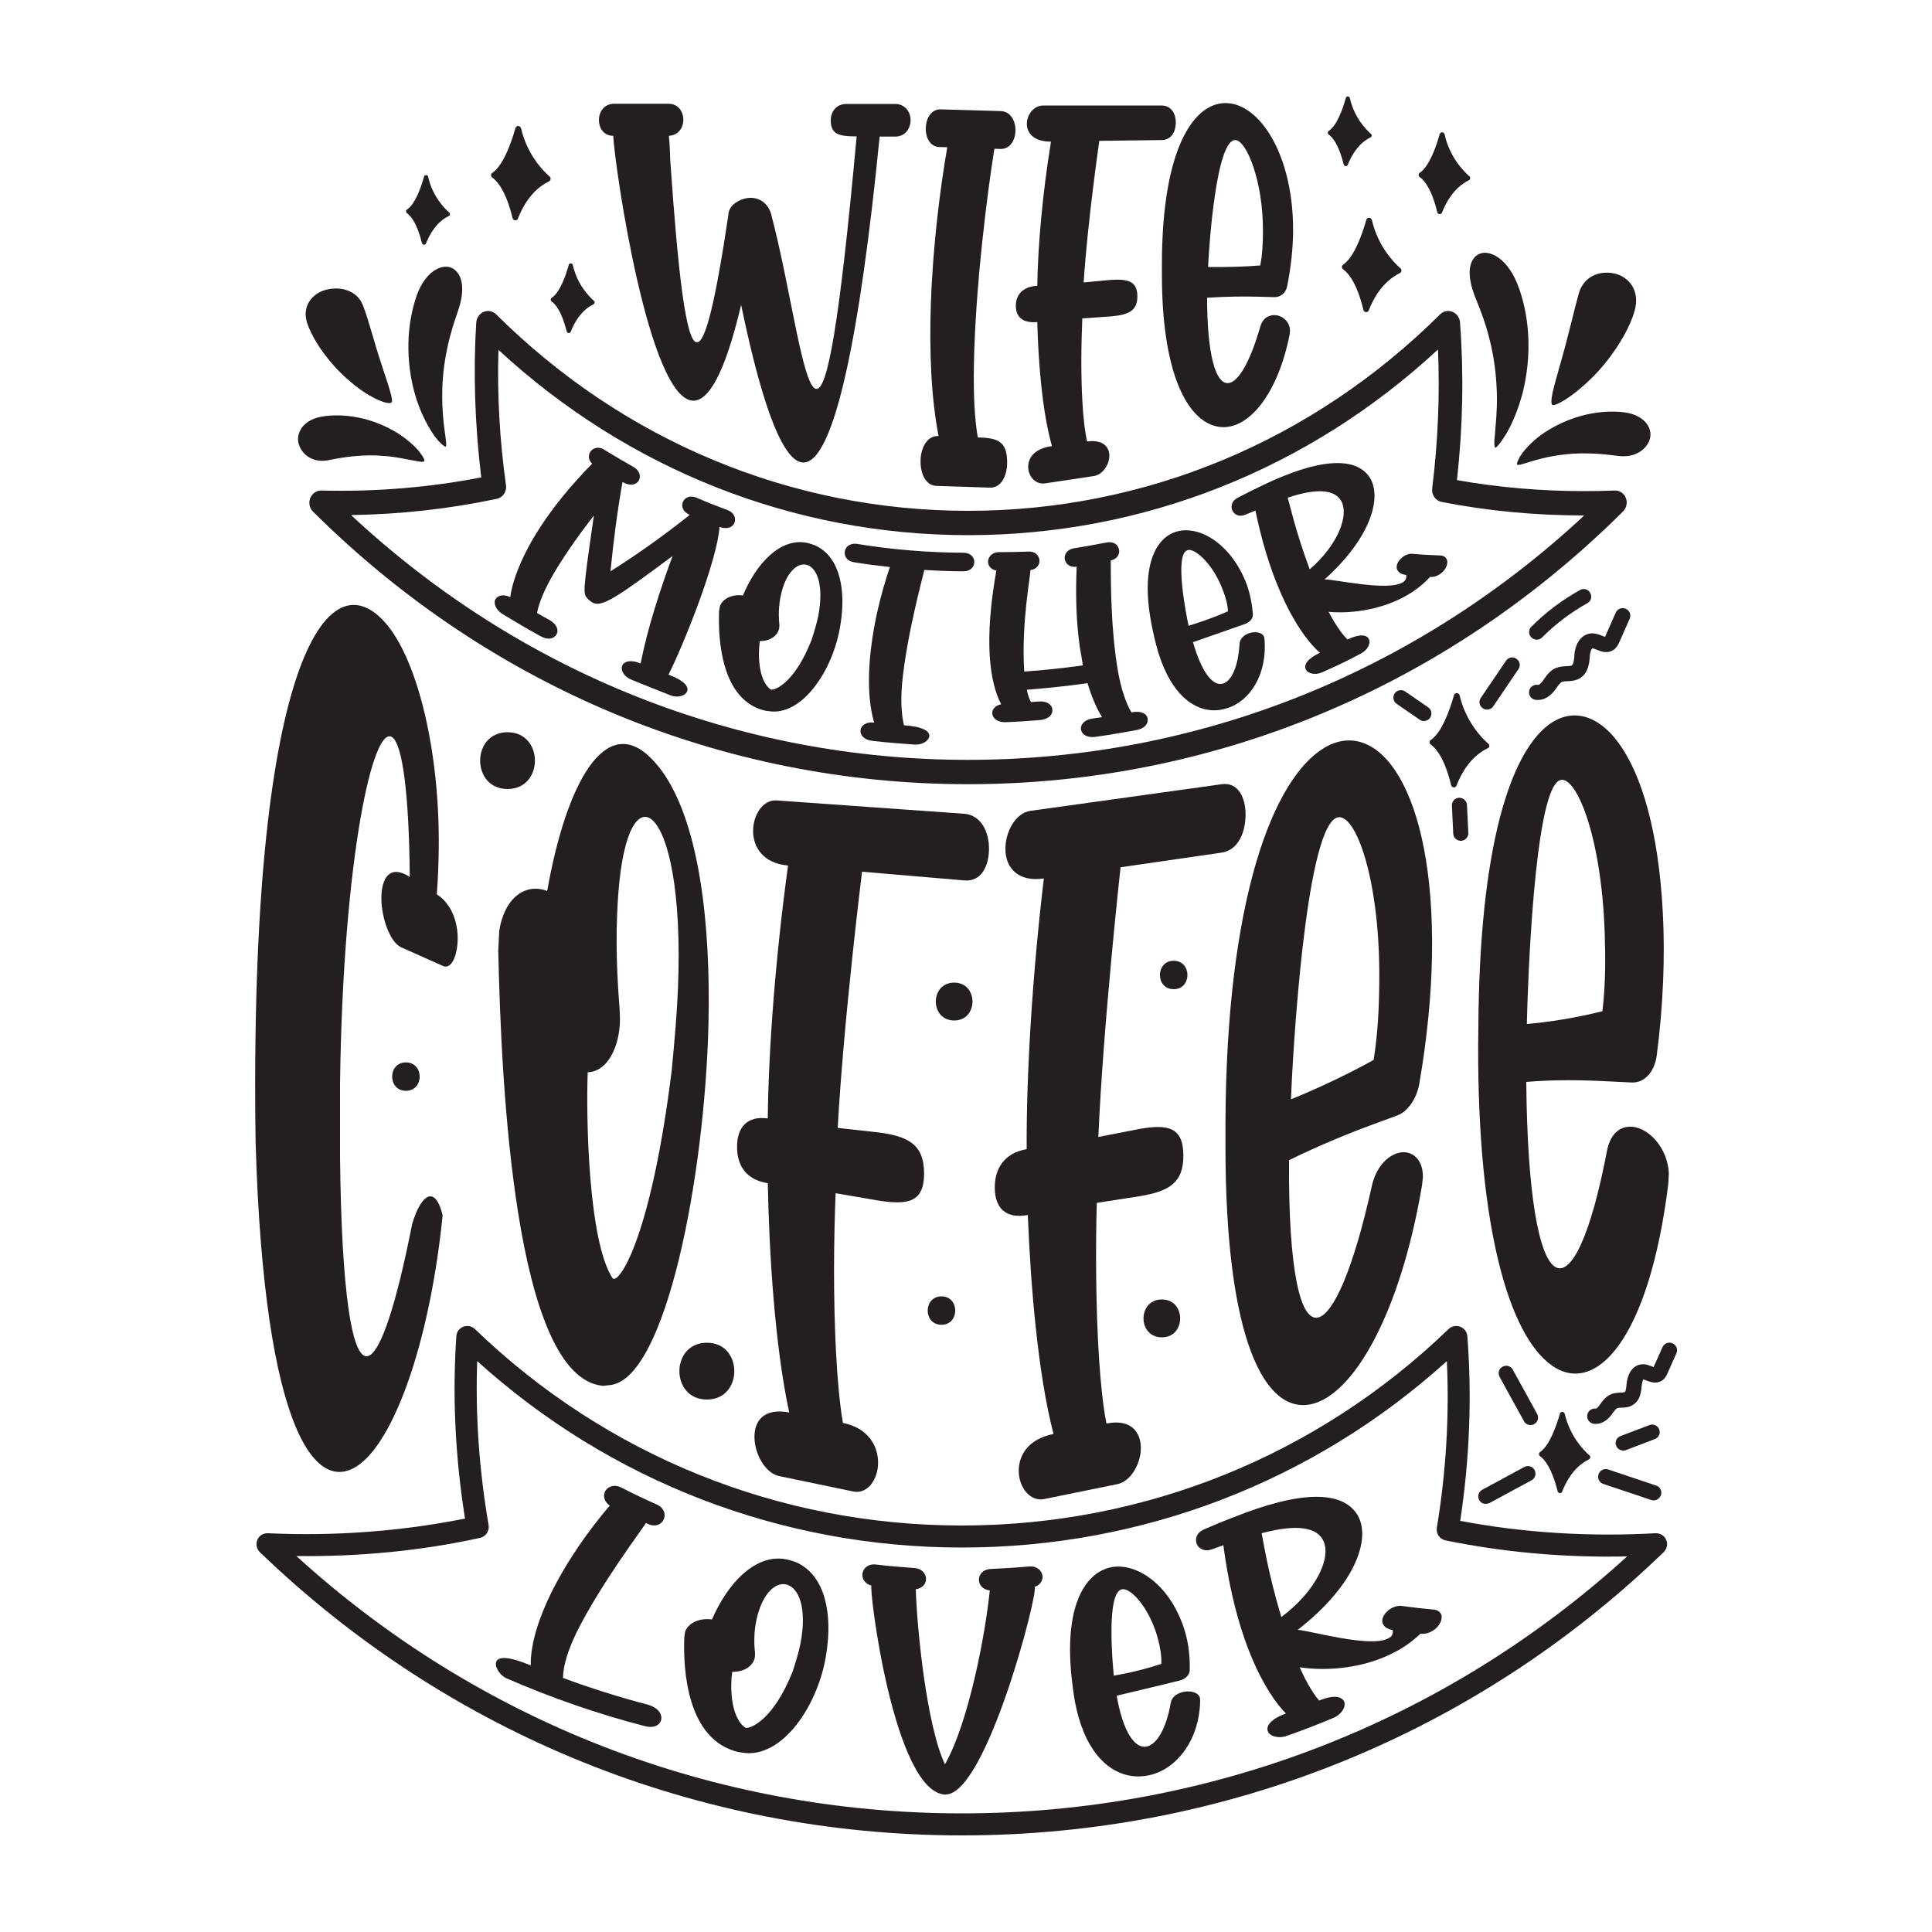
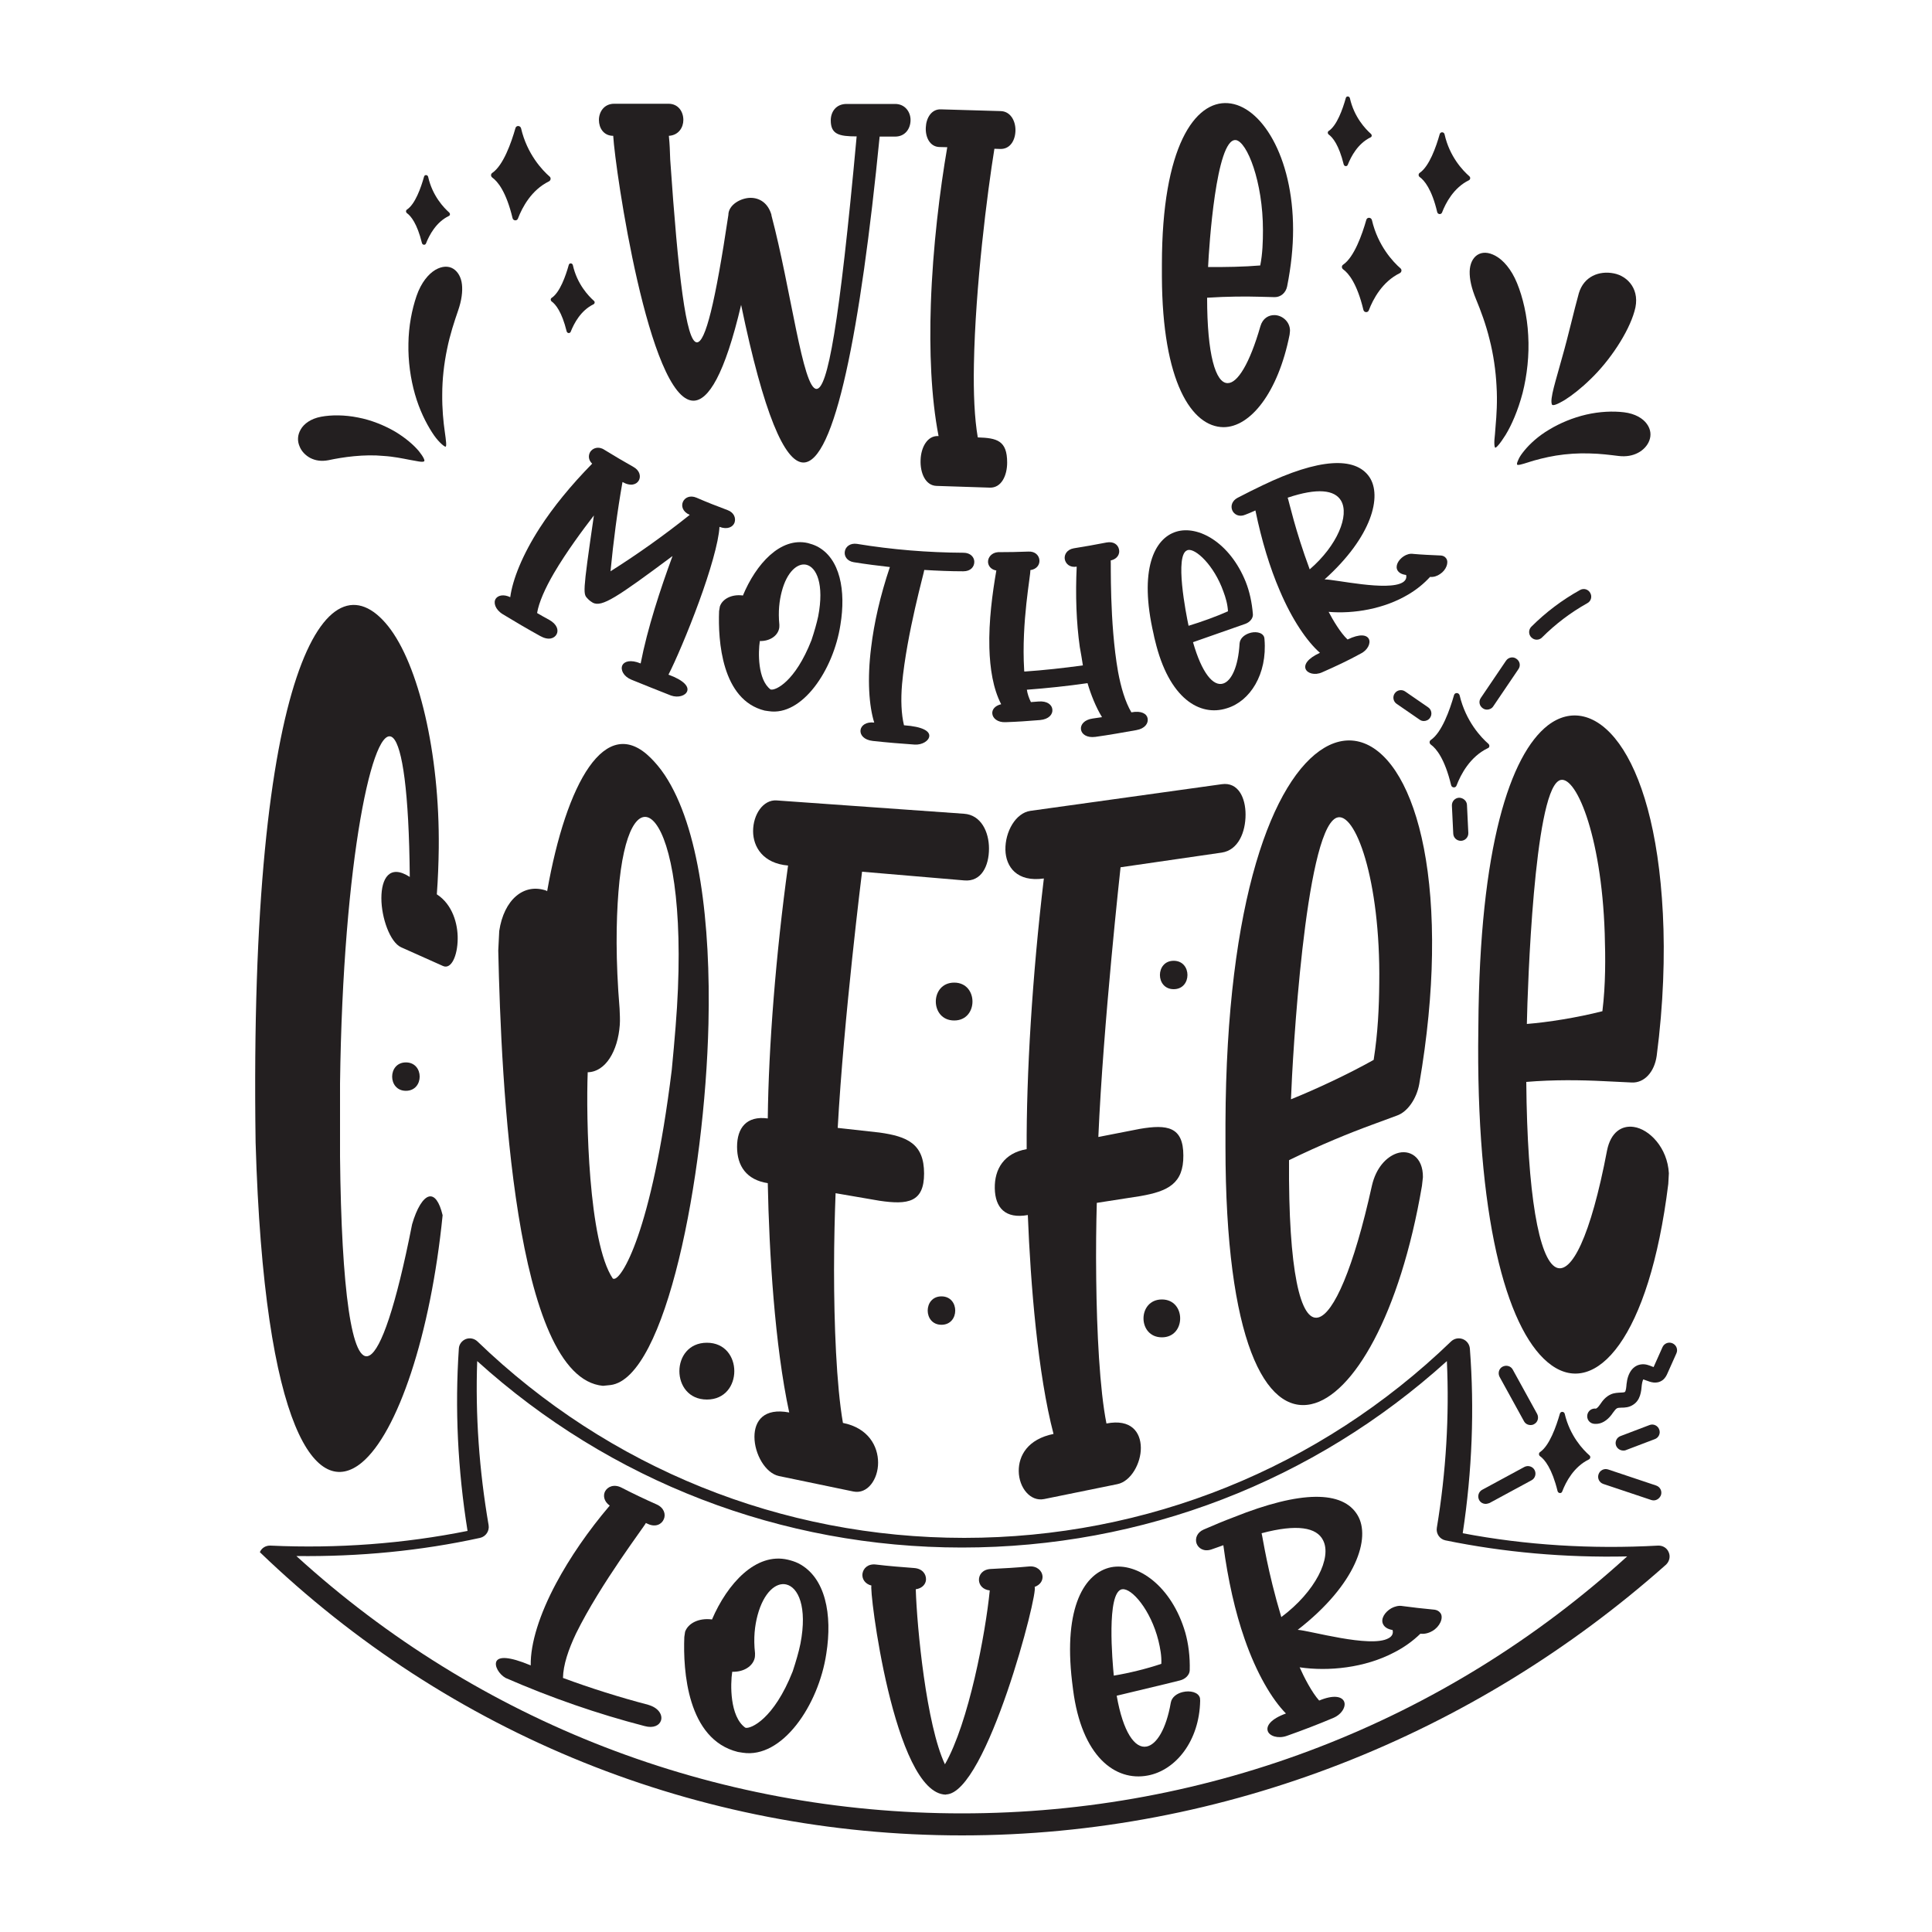
<svg xmlns="http://www.w3.org/2000/svg" version="1.1" id="Capa_1" x="0px" y="0px" viewBox="0 0 100 100" style="enable-background:new 0 0 100 100;" xml:space="preserve">
  <style type="text/css">
	.st0{fill:#272525;}
	.st1{clip-path:url(#SVGID_00000143592601474691933850000013763520557911181231_);}
	.st2{clip-path:url(#SVGID_00000106856547666404246180000012338399463280435859_);}
	.st3{clip-path:url(#SVGID_00000059273868825049274680000013730705652766851970_);}
	.st4{clip-path:url(#SVGID_00000139990427220191993680000003027898071696805025_);}
	.st5{clip-path:url(#SVGID_00000129913529234033703120000000486920255420470668_);}
	.st6{clip-path:url(#SVGID_00000144316671892629316700000015733402368610830229_);}
	.st7{clip-path:url(#SVGID_00000176017817613425783490000005306257227906451852_);}
	.st8{clip-path:url(#SVGID_00000072961011066777207260000017707367432069482671_);}
	.st9{clip-path:url(#SVGID_00000174598760185206674860000005345999162904307596_);}
	.st10{clip-path:url(#SVGID_00000021112652490505136810000006193384528313162167_);}
	.st11{clip-path:url(#SVGID_00000005956213462354945300000011208187508739920522_);}
	.st12{clip-path:url(#SVGID_00000097482083835900339180000016955840215465166234_);}
	.st13{clip-path:url(#SVGID_00000137821137832962561710000008063819514792547257_);}
	.st14{clip-path:url(#SVGID_00000174560606206421143340000007651625030293471905_);}
	.st15{clip-path:url(#SVGID_00000150086099745917992510000008727092551644230567_);}
	.st16{clip-path:url(#SVGID_00000013880401680226199290000009657616854657104000_);}
	.st17{clip-path:url(#SVGID_00000170258734812826775480000006527351338025922210_);}
	.st18{clip-path:url(#SVGID_00000163761130518989068000000009267211488639521436_);}
	.st19{clip-path:url(#SVGID_00000047765168600093983300000015506579745920456351_);}
	.st20{clip-path:url(#SVGID_00000142176106749870223550000002946344972314277823_);}
	.st21{clip-path:url(#SVGID_00000105387877645998008310000003264480781317420991_);}
	.st22{clip-path:url(#SVGID_00000060726962466733662030000005689393645276288420_);}
	.st23{clip-path:url(#SVGID_00000060002205507890118360000014109306066285841826_);}
	.st24{clip-path:url(#SVGID_00000088127441261200370250000003310427350857381768_);}
	.st25{clip-path:url(#SVGID_00000067926751012218243730000008246862280130272664_);}
	.st26{clip-path:url(#SVGID_00000175298725725930927780000015749464920441556907_);}
	.st27{clip-path:url(#SVGID_00000178174224917537182370000011972603034346074546_);}
	.st28{clip-path:url(#SVGID_00000089551782662718258590000002179045312425817755_);}
	.st29{clip-path:url(#SVGID_00000107551750919896911550000000911726878300880058_);}
	.st30{clip-path:url(#SVGID_00000050663976203028650750000002218065410987751063_);}
	.st31{clip-path:url(#SVGID_00000140706727921292582860000010675890444633323705_);}
	.st32{clip-path:url(#SVGID_00000163059301483960396690000017618101751288561833_);}
	.st33{clip-path:url(#SVGID_00000121980974264501138190000015780841907391618993_);}
	.st34{clip-path:url(#SVGID_00000158012716435514925200000001363157202795441547_);}
	.st35{clip-path:url(#SVGID_00000076594650717465824490000014866932851053117341_);}
	.st36{fill-rule:evenodd;clip-rule:evenodd;fill:#272525;}
	.st37{clip-path:url(#SVGID_00000017480983791335484700000003366722625666562457_);}
	.st38{clip-path:url(#SVGID_00000066499526215746436730000015117318106042180751_);}
	.st39{clip-path:url(#SVGID_00000000906212631931064250000009287774188373323439_);}
	.st40{clip-path:url(#SVGID_00000047055291359715307040000004869376178403901342_);}
	.st41{clip-path:url(#SVGID_00000045611594456246989720000006300940210329658010_);}
	.st42{clip-path:url(#SVGID_00000011002239505011109240000013349371966753647262_);}
	.st43{clip-path:url(#SVGID_00000102512646288399079460000003758831137387105676_);}
	.st44{clip-path:url(#SVGID_00000093870351135216563950000014870513079843415936_);}
	.st45{clip-path:url(#SVGID_00000004515359364045799160000005988965268504578726_);}
	.st46{clip-path:url(#SVGID_00000031913284385391566700000013237772635525601445_);}
	.st47{clip-path:url(#SVGID_00000090277000728111592370000010301966684939818935_);}
	.st48{clip-path:url(#SVGID_00000086660294768861109050000013659998244923126973_);}
	.st49{clip-path:url(#SVGID_00000177484414021383478170000011520380698500183229_);}
	.st50{clip-path:url(#SVGID_00000064344712989454632380000013922815653355065766_);}
	.st51{clip-path:url(#SVGID_00000098904839409115582730000014345319899947774862_);}
	.st52{clip-path:url(#SVGID_00000023280034287677898330000015618941635922540723_);}
	.st53{clip-path:url(#SVGID_00000054972003003624810830000003070614579682849933_);}
	.st54{clip-path:url(#SVGID_00000057854548509876136680000005173085204733567160_);}
	.st55{clip-path:url(#SVGID_00000000198507656143308880000007439998830381922193_);}
	.st56{clip-path:url(#SVGID_00000182525436633104637310000000362511281425278104_);}
	.st57{clip-path:url(#SVGID_00000080182101735718971970000002468925474251446448_);}
	.st58{clip-path:url(#SVGID_00000064337191885766745240000013934969089781133740_);}
	.st59{clip-path:url(#SVGID_00000000189687587529999580000007030951128275059846_);}
	.st60{clip-path:url(#SVGID_00000096781170839373603670000014217534265307873422_);}
	.st61{clip-path:url(#SVGID_00000098202213907438419790000010879921506042164625_);}
	.st62{clip-path:url(#SVGID_00000158729495257878551290000016755947032636166800_);}
	.st63{clip-path:url(#SVGID_00000157295458604672367120000002625664800167672511_);}
	.st64{clip-path:url(#SVGID_00000075874566246706104600000000262259734405858726_);}
	.st65{clip-path:url(#SVGID_00000004526061400406232560000002738930899036946591_);}
	.st66{clip-path:url(#SVGID_00000008148931498873479250000015360643568963800452_);}
	.st67{clip-path:url(#SVGID_00000176764763914090713460000009974200205194817686_);}
	.st68{clip-path:url(#SVGID_00000065060521223233623580000013492773844361792409_);}
	.st69{clip-path:url(#SVGID_00000051372893519331351690000017296271556797643146_);}
	.st70{clip-path:url(#SVGID_00000128468741635373976000000014803908613670185150_);}
	.st71{clip-path:url(#SVGID_00000039123948659156112410000018104055104880464012_);}
	.st72{clip-path:url(#SVGID_00000073704952418688878140000014446770014446810524_);}
	.st73{clip-path:url(#SVGID_00000072251727083231210820000003443387848559578006_);}
	.st74{clip-path:url(#SVGID_00000052796095229226356880000014341981428151321771_);}
	.st75{clip-path:url(#SVGID_00000067949669787635548250000009949682243422354313_);}
	.st76{clip-path:url(#SVGID_00000098932638252639330410000008931742235184101542_);}
	.st77{clip-path:url(#SVGID_00000080912023773289961370000016315215212707029669_);}
	.st78{clip-path:url(#SVGID_00000013151548887610178220000017145313681709379988_);}
	.st79{clip-path:url(#SVGID_00000049918655549072984560000006730800249097589674_);}
	.st80{clip-path:url(#SVGID_00000114045169639096457590000013030431934465097105_);}
	.st81{clip-path:url(#SVGID_00000031911855446447846340000002235901012281275061_);}
	.st82{clip-path:url(#SVGID_00000045619836281724645390000005562045198094937001_);}
	.st83{clip-path:url(#SVGID_00000141415043864326275500000000226554886456797867_);}
	.st84{clip-path:url(#SVGID_00000137848691365315378140000010508040676306881970_);}
	.st85{clip-path:url(#SVGID_00000139986639396503482580000006191281600058966660_);}
	.st86{clip-path:url(#SVGID_00000076571122580532559390000015470519045492775578_);}
	.st87{clip-path:url(#SVGID_00000069391218403813013490000005853168400323445897_);}
	.st88{clip-path:url(#SVGID_00000034056380940630026070000015865382229629105036_);}
	.st89{clip-path:url(#SVGID_00000131330502084124045790000011810766445476872630_);}
	.st90{clip-path:url(#SVGID_00000073716931455384767560000018169925230341762953_);}
	.st91{clip-path:url(#SVGID_00000178178800693010587850000014521449785839917962_);}
	.st92{clip-path:url(#SVGID_00000135656356882391579060000003972968567677147520_);}
	.st93{clip-path:url(#SVGID_00000091010353294859556040000014768813471620123325_);}
	.st94{clip-path:url(#SVGID_00000053514286415839775140000002573439790560267437_);}
	.st95{clip-path:url(#SVGID_00000027602707311305552970000008878733838853880985_);}
	.st96{clip-path:url(#SVGID_00000155868263807178994200000009891893864896023961_);}
	.st97{clip-path:url(#SVGID_00000063632666505621786390000011540240943543293885_);}
	.st98{clip-path:url(#SVGID_00000099654139932190783050000017231615423465127053_);}
	.st99{clip-path:url(#SVGID_00000152239384675583810140000000237073738010070934_);}
	.st100{clip-path:url(#SVGID_00000010991470695279110980000008385237291430457002_);}
	.st101{clip-path:url(#SVGID_00000064343732034078373750000004567833579399351183_);}
	.st102{clip-path:url(#SVGID_00000058585788640338938150000005151190128972792721_);}
	.st103{clip-path:url(#SVGID_00000040568144912437624660000002909140749217186706_);}
	.st104{clip-path:url(#SVGID_00000091712002409714690890000007787989038315786159_);}
	.st105{clip-path:url(#SVGID_00000183944967099585394670000016987225009230482336_);}
	.st106{clip-path:url(#SVGID_00000051373116154279962290000015011965259865723045_);}
	.st107{clip-path:url(#SVGID_00000064329662972886698610000004426958424299348125_);}
	.st108{clip-path:url(#SVGID_00000112615008416572572540000000129797660404645255_);}
	.st109{clip-path:url(#SVGID_00000151544609308344295320000007863521109821534391_);}
	.st110{clip-path:url(#SVGID_00000015344442017533709750000010267500598634653884_);}
	.st111{clip-path:url(#SVGID_00000062182559710823130570000012138864310338146708_);}
	.st112{clip-path:url(#SVGID_00000090277720174915821820000004583474322652570017_);}
	.st113{clip-path:url(#SVGID_00000114768739848488550340000009903595530465608619_);}
	.st114{clip-path:url(#SVGID_00000103968991106426395850000014358030944025741204_);}
	.st115{clip-path:url(#SVGID_00000147898988564655220990000010920139320020318647_);}
	.st116{clip-path:url(#SVGID_00000023981629719849843420000013243069202542448806_);}
	.st117{clip-path:url(#SVGID_00000141453204847617801620000012295632853883952822_);}
	.st118{clip-path:url(#SVGID_00000031915902476234899190000017735323874766069377_);}
	.st119{clip-path:url(#SVGID_00000000213362194442329330000010923000594541114241_);}
	.st120{clip-path:url(#SVGID_00000098194365044192369280000007235194744577218952_);}
	.st121{clip-path:url(#SVGID_00000038370784718400133260000012735990594233343644_);}
	.st122{clip-path:url(#SVGID_00000000930357254213104450000018145836538628894617_);}
	.st123{clip-path:url(#SVGID_00000119831516783906509020000014341859791544581015_);}
	.st124{clip-path:url(#SVGID_00000077316339655656539990000002098436448112748932_);}
	.st125{clip-path:url(#SVGID_00000150786685974610531930000012999363600325496217_);}
	.st126{clip-path:url(#SVGID_00000138560942378161327690000011622874031598292100_);}
	.st127{clip-path:url(#SVGID_00000050622010100349234090000000448304666071638187_);}
	.st128{clip-path:url(#SVGID_00000096047118358368982520000012200532838469448614_);}
	.st129{clip-path:url(#SVGID_00000116232466821223607770000000246104720334251176_);}
	.st130{clip-path:url(#SVGID_00000001649241366772605470000007310117968516715684_);}
	.st131{clip-path:url(#SVGID_00000027571135013182217180000018441482605547856769_);}
	.st132{fill:#272525;stroke:#000000;stroke-width:1.798;stroke-miterlimit:10;}
	.st133{fill:#272525;stroke:#000000;stroke-width:7.194;}
	.st134{clip-path:url(#SVGID_00000041976309245351351320000010624139506209024652_);}
	.st135{clip-path:url(#SVGID_00000085226684200612049950000001714578704179770772_);}
	.st136{clip-path:url(#SVGID_00000013878611799140749280000013810957867293734057_);}
	.st137{clip-path:url(#SVGID_00000039849818840241807050000014575133515741797790_);}
	.st138{clip-path:url(#SVGID_00000166656507793097690090000003984545591326622888_);}
	.st139{clip-path:url(#SVGID_00000108988956157232484620000009978270548457930924_);}
	.st140{clip-path:url(#SVGID_00000176766237151550480280000014886742039414923910_);}
	.st141{clip-path:url(#SVGID_00000144320663301863521740000017199646903657496222_);}
	.st142{clip-path:url(#SVGID_00000111886780918999673080000001000004681119393206_);}
	.st143{clip-path:url(#SVGID_00000048479146977107147140000010495536960526352546_);}
	.st144{clip-path:url(#SVGID_00000145759135641903835970000015516796939063227034_);}
	.st145{clip-path:url(#SVGID_00000033359822530640585820000008720508554066946714_);}
	.st146{clip-path:url(#SVGID_00000119823819466190895610000013604017026128878519_);}
	.st147{clip-path:url(#SVGID_00000079473320877173726790000013771861681052217242_);}
	.st148{clip-path:url(#SVGID_00000108287511489313596470000006318334357732770949_);}
	.st149{clip-path:url(#SVGID_00000057119789377136780880000004416490197060434330_);}
	.st150{clip-path:url(#SVGID_00000173159539370912044880000016948316770995455909_);}
	.st151{clip-path:url(#SVGID_00000052822154506611800380000001119799417644321188_);}
	.st152{clip-path:url(#SVGID_00000104703227992741299940000001873326836145803175_);}
	.st153{clip-path:url(#SVGID_00000067205606305331045660000011243688525345969799_);}
	.st154{clip-path:url(#SVGID_00000066490134057982311970000002633654691088101558_);}
	.st155{clip-path:url(#SVGID_00000124143818789686776340000001417748696375422888_);}
	.st156{clip-path:url(#SVGID_00000085250013561939918980000000752220958335573888_);}
	.st157{clip-path:url(#SVGID_00000128470433945185088310000016904384003560343190_);}
	.st158{clip-path:url(#SVGID_00000068648834870326748610000001174038143803309952_);}
	.st159{clip-path:url(#SVGID_00000052824428467828410300000014160636643677386394_);}
	.st160{clip-path:url(#SVGID_00000032616331345409096760000017847905041443171745_);}
	.st161{clip-path:url(#SVGID_00000023239648781843988060000015383973794638208658_);}
	.st162{clip-path:url(#SVGID_00000064327951561164169210000003101142863120686467_);}
	.st163{clip-path:url(#SVGID_00000158723127971017923150000016190860333895143564_);}
	.st164{clip-path:url(#SVGID_00000174568297741473521760000005549141938976844708_);}
	.st165{clip-path:url(#SVGID_00000031894091484449014910000012422831136678881172_);}
	.st166{clip-path:url(#SVGID_00000148661774346834966180000009883681567632869017_);}
	.st167{clip-path:url(#SVGID_00000093893035708450689380000009626706082911507088_);}
	.st168{clip-path:url(#SVGID_00000140708496327942414130000003348239089560809870_);}
	.st169{clip-path:url(#SVGID_00000068664943582111064120000004025009327920798132_);}
	.st170{clip-path:url(#SVGID_00000060738643652229421210000015973124819448816267_);}
	.st171{clip-path:url(#SVGID_00000152963543225544850270000014729091941614688393_);}
	.st172{clip-path:url(#SVGID_00000183231413798884063920000004160397881981751474_);}
	.st173{clip-path:url(#SVGID_00000053536125518591228680000007780767593608779197_);}
	.st174{clip-path:url(#SVGID_00000065757223861094796160000010986983111056240010_);}
	.st175{clip-path:url(#SVGID_00000004535745522134813870000008422200416109910162_);}
	.st176{clip-path:url(#SVGID_00000004547211525720790160000006882221357954189184_);}
	.st177{clip-path:url(#SVGID_00000150796379792174267170000009572393955302645403_);}
	.st178{clip-path:url(#SVGID_00000155148273343586997280000011304445077587459222_);}
	.st179{clip-path:url(#SVGID_00000052099686056436373460000000975612098680025224_);}
	.st180{clip-path:url(#SVGID_00000036246393803029421610000011491669420776936355_);}
	.st181{clip-path:url(#SVGID_00000055700475498064979850000013314261054672058778_);}
	.st182{clip-path:url(#SVGID_00000102510748452466283220000006724980102046217888_);}
	.st183{clip-path:url(#SVGID_00000058561829128120908250000000748700025441823408_);}
	.st184{clip-path:url(#SVGID_00000016077418543676523730000005364131289661267114_);}
	.st185{clip-path:url(#SVGID_00000076572869209696992950000018278521650609269167_);}
	.st186{clip-path:url(#SVGID_00000113343114917722385240000011714616988176844933_);}
	.st187{clip-path:url(#SVGID_00000059999741702886361530000009052980072250651068_);}
	.st188{clip-path:url(#SVGID_00000181063095868745881630000016095355870543060114_);}
	.st189{clip-path:url(#SVGID_00000101821453323864532590000016553276044671623091_);}
	.st190{clip-path:url(#SVGID_00000120552375591479522790000004108306224111179169_);}
	.st191{clip-path:url(#SVGID_00000017515538217616395290000004630657665272268675_);}
	.st192{clip-path:url(#SVGID_00000083075541953843746240000008208081172314394253_);}
	.st193{clip-path:url(#SVGID_00000114789035201167622600000006193126630324051381_);}
	.st194{clip-path:url(#SVGID_00000127023887756872689200000014690979727777987985_);}
	.st195{clip-path:url(#SVGID_00000171709445301998469640000007184692440891380914_);}
	.st196{clip-path:url(#SVGID_00000177482963377639847900000013009452044147758479_);}
	.st197{clip-path:url(#SVGID_00000042717527574146499040000004699730458344276097_);}
	.st198{clip-path:url(#SVGID_00000165192154778792738460000013181895287245607565_);}
	.st199{clip-path:url(#SVGID_00000031902573203016403570000009094666443747450753_);}
	.st200{clip-path:url(#SVGID_00000086650979900481116980000005956846666760552343_);}
	.st201{clip-path:url(#SVGID_00000132078220909401826710000007815606895742487171_);}
	.st202{clip-path:url(#SVGID_00000157289921044330204560000009623436252622481827_);}
	.st203{clip-path:url(#SVGID_00000158713776629724388690000007681950075833349001_);}
	.st204{clip-path:url(#SVGID_00000163758699105580922270000007797514358255247767_);}
	.st205{clip-path:url(#SVGID_00000118393799881877988300000014952030418940300714_);}
	.st206{clip-path:url(#SVGID_00000067218464862838356290000006369432946206618503_);}
	.st207{clip-path:url(#SVGID_00000034791493211180572820000012222530697332527538_);}
	.st208{clip-path:url(#SVGID_00000037679116998671624800000003718342863096347581_);}
	.st209{fill:#231F20;}
	.st210{fill:#FFFFFF;}
	.st211{fill-rule:evenodd;clip-rule:evenodd;fill:#231F20;}
	.st212{fill:#EED8C1;}
	.st213{fill:#FEFAE9;}
	.st214{fill:#E2AD32;}
	.st215{fill:#8DC2A7;}
	.st216{filter:url(#Adobe_OpacityMaskFilter);}
	.st217{mask:url(#SVGID_00000062190958071992246720000000074147891187955604_);}
	.st218{filter:url(#Adobe_OpacityMaskFilter_00000059295577216426364220000009471546192994834109_);}
	.st219{mask:url(#SVGID_00000166661271029993071680000012786927998489199023_);fill:#8DC2A7;}
	.st220{fill:#E5D4BB;}
	.st221{fill-rule:evenodd;clip-rule:evenodd;fill:#E5D4BB;}
	.st222{fill:#F0C964;}
	.st223{fill-rule:evenodd;clip-rule:evenodd;fill:#F0C964;}
	.st224{filter:url(#Adobe_OpacityMaskFilter_00000148646612584026810120000014634607156167255960_);}
	.st225{mask:url(#SVGID_00000090262438568020355410000016808315701698184854_);fill-rule:evenodd;clip-rule:evenodd;fill:#F0C964;}
	.st226{fill:#E1C6B3;}
	.st227{filter:url(#Adobe_OpacityMaskFilter_00000068637283838969684970000000555657719219904910_);}
	.st228{mask:url(#SVGID_00000170992152759028080170000007102127324492745663_);}
	.st229{filter:url(#Adobe_OpacityMaskFilter_00000001645447718580478730000006938084106411358107_);}
	.st230{mask:url(#SVGID_00000098910383821167650180000015156376909877081511_);}
</style>
  <g>
    <g>
      <g>
        <g>
          <g>
            <path class="st209" d="M25.79,49.2l0.05-1.01c0.24-1.62,1.27-2.5,2.44-2.09l0.04,0.03c0.99-5.62,3.02-9.25,5.37-6.89       c0.23,0.23,0.48,0.52,0.72,0.88c1.78,2.69,2.38,7.66,2.26,12.87c-0.19,7.97-2.21,18.34-5.07,18.7l-0.39,0.04       C26.62,71.31,25.94,56.05,25.79,49.2z M34.77,55.38c0.15-1.57,0.27-2.95,0.32-4.19c0.21-5.09-0.51-8-1.31-8.73       c-0.7-0.64-1.51,0.41-1.77,3.71c-0.12,1.53-0.15,3.51,0.06,6.04c0.01,0.29,0.03,0.57,0.01,0.84c-0.1,1.36-0.74,2.43-1.66,2.45       c-0.09,2.35,0.03,8.8,1.3,10.68l0.04,0.01C32.15,66.28,33.73,63.81,34.77,55.38z" />
          </g>
        </g>
      </g>
      <g>
        <path class="st209" d="M77.04,38.5c-0.37-0.32-1.17-1.16-1.49-2.51c-0.04-0.15-0.25-0.16-0.29-0.01     c-0.22,0.77-0.63,1.93-1.2,2.32c-0.09,0.06-0.08,0.18,0,0.24c0.28,0.2,0.72,0.73,1.05,2.1c0.03,0.14,0.23,0.16,0.28,0.02     c0.22-0.58,0.7-1.49,1.61-1.93C77.1,38.7,77.12,38.58,77.04,38.5z" />
      </g>
      <g>
        <path class="st209" d="M82.27,75.33c-0.32-0.28-1.01-1-1.28-2.15c-0.03-0.13-0.21-0.14-0.25-0.01c-0.19,0.66-0.54,1.66-1.03,1.99     c-0.07,0.05-0.07,0.16,0,0.21c0.24,0.17,0.62,0.63,0.91,1.81c0.03,0.12,0.2,0.14,0.24,0.02c0.19-0.5,0.6-1.28,1.38-1.66     C82.32,75.5,82.34,75.39,82.27,75.33z" />
      </g>
      <g>
        <g>
          <path class="st209" d="M79.54,33.11c-0.1,0-0.2-0.04-0.28-0.12c-0.15-0.15-0.15-0.4,0-0.55c0.75-0.75,1.6-1.39,2.52-1.9      c0.19-0.11,0.43-0.04,0.53,0.15c0.11,0.19,0.04,0.43-0.15,0.53c-0.86,0.48-1.65,1.08-2.35,1.78      C79.74,33.07,79.64,33.11,79.54,33.11z" />
        </g>
      </g>
      <g>
        <g>
-           <path class="st209" d="M79.61,36.23c-0.05,0-0.1,0-0.15-0.01c-0.21-0.04-0.35-0.24-0.31-0.46c0.04-0.21,0.24-0.35,0.46-0.31      c0.03,0.01,0.12-0.04,0.24-0.2l0.07-0.1c0.14-0.2,0.31-0.44,0.6-0.57c0.2-0.08,0.4-0.09,0.56-0.1c0.11,0,0.23-0.01,0.28-0.04      c0.09-0.06,0.12-0.33,0.13-0.52l0-0.04c0.06-0.61,0.37-1.03,0.82-1.09c0.24-0.03,0.45,0.05,0.62,0.12      c0.04,0.02,0.1,0.04,0.15,0.05c0.01-0.02,0.02-0.04,0.02-0.05l0.53-1.2c0.09-0.2,0.32-0.29,0.52-0.2      c0.2,0.09,0.29,0.32,0.2,0.52l-0.53,1.2c-0.05,0.11-0.12,0.27-0.28,0.39c-0.33,0.24-0.68,0.1-0.89,0.01      c-0.07-0.03-0.19-0.08-0.23-0.07c-0.03,0.01-0.11,0.14-0.13,0.38l0,0.04c-0.03,0.35-0.08,0.84-0.49,1.11      c-0.23,0.15-0.48,0.16-0.68,0.17c-0.11,0-0.22,0.01-0.28,0.04c-0.09,0.04-0.18,0.17-0.27,0.3l-0.08,0.11      C80.22,36.06,79.92,36.23,79.61,36.23z" />
-         </g>
+           </g>
      </g>
      <g>
        <g>
          <path class="st209" d="M82.61,73.7c-0.05,0-0.09,0-0.14-0.01c-0.21-0.04-0.35-0.24-0.31-0.46c0.04-0.21,0.23-0.35,0.45-0.32      c0.02-0.01,0.09-0.05,0.16-0.15l0.06-0.08c0.12-0.18,0.28-0.39,0.55-0.51c0.18-0.08,0.36-0.08,0.5-0.09      c0.08,0,0.19-0.01,0.22-0.03c0.06-0.04,0.08-0.28,0.09-0.41c0.06-0.59,0.34-0.97,0.76-1.02c0.22-0.03,0.41,0.05,0.56,0.11      c0.02,0.01,0.05,0.02,0.08,0.03l0.46-1.03c0.09-0.2,0.32-0.29,0.52-0.2c0.2,0.09,0.29,0.32,0.2,0.52l-0.46,1.03      c-0.04,0.09-0.11,0.25-0.26,0.36c-0.31,0.22-0.63,0.09-0.82,0.02c-0.06-0.02-0.15-0.06-0.18-0.06c0,0.01-0.05,0.11-0.07,0.28      c-0.03,0.34-0.07,0.79-0.45,1.03c-0.21,0.14-0.43,0.15-0.61,0.15c-0.09,0-0.18,0.01-0.22,0.03c-0.07,0.03-0.14,0.14-0.22,0.24      l-0.07,0.1C83.17,73.54,82.89,73.7,82.61,73.7z" />
        </g>
      </g>
      <g>
        <g>
          <path class="st209" d="M73.7,37.32c-0.08,0-0.15-0.02-0.22-0.07l-1.19-0.82c-0.18-0.12-0.22-0.37-0.1-0.54      c0.12-0.18,0.37-0.22,0.54-0.1l1.19,0.82c0.18,0.12,0.22,0.37,0.1,0.54C73.95,37.26,73.82,37.32,73.7,37.32z" />
        </g>
      </g>
      <g>
        <g>
          <path class="st209" d="M75.61,43.52c-0.21,0-0.38-0.16-0.39-0.37l-0.07-1.45c-0.01-0.22,0.16-0.4,0.37-0.41      c0.21,0,0.4,0.16,0.41,0.37L76,43.11c0.01,0.22-0.16,0.4-0.37,0.41C75.62,43.52,75.62,43.52,75.61,43.52z" />
        </g>
      </g>
      <g>
        <g>
          <path class="st209" d="M84.02,75.08c-0.16,0-0.31-0.1-0.37-0.25c-0.08-0.2,0.03-0.43,0.23-0.5l1.5-0.57      c0.2-0.08,0.43,0.03,0.5,0.23c0.08,0.2-0.03,0.43-0.23,0.5l-1.5,0.57C84.11,75.08,84.06,75.08,84.02,75.08z" />
        </g>
      </g>
      <g>
        <g>
          <path class="st209" d="M76.9,77.84c-0.14,0-0.27-0.07-0.34-0.2c-0.1-0.19-0.03-0.43,0.16-0.53l2.18-1.18      c0.19-0.1,0.43-0.03,0.53,0.16c0.1,0.19,0.03,0.43-0.16,0.53l-2.18,1.18C77.02,77.82,76.96,77.84,76.9,77.84z" />
        </g>
      </g>
      <g>
        <g>
          <path class="st209" d="M85.59,77.66c-0.04,0-0.08-0.01-0.12-0.02l-2.48-0.83c-0.21-0.07-0.32-0.29-0.25-0.5      c0.07-0.21,0.29-0.32,0.5-0.25l2.48,0.83c0.21,0.07,0.32,0.29,0.25,0.5C85.9,77.56,85.75,77.66,85.59,77.66z" />
        </g>
      </g>
      <g>
        <g>
          <path class="st209" d="M79.22,73.76c-0.14,0-0.27-0.07-0.34-0.2l-1.26-2.29c-0.1-0.19-0.04-0.43,0.15-0.53      c0.19-0.1,0.43-0.04,0.53,0.15l1.26,2.29c0.1,0.19,0.04,0.43-0.15,0.53C79.35,73.75,79.28,73.76,79.22,73.76z" />
        </g>
      </g>
      <g>
        <g>
          <path class="st209" d="M76.97,36.73c-0.08,0-0.15-0.02-0.22-0.07c-0.18-0.12-0.23-0.36-0.1-0.54l1.3-1.92      c0.12-0.18,0.37-0.23,0.54-0.1c0.18,0.12,0.23,0.36,0.1,0.54l-1.3,1.92C77.22,36.67,77.09,36.73,76.97,36.73z" />
        </g>
      </g>
      <g>
        <g>
          <path class="st209" d="M28.45,9.14c-0.37-0.32-1.17-1.16-1.48-2.5c-0.04-0.15-0.25-0.16-0.29-0.01      c-0.22,0.77-0.63,1.93-1.2,2.32c-0.09,0.06-0.08,0.18,0,0.24c0.28,0.2,0.72,0.73,1.05,2.1c0.03,0.14,0.23,0.16,0.28,0.02      c0.22-0.58,0.7-1.48,1.6-1.92C28.51,9.34,28.53,9.21,28.45,9.14z" />
        </g>
      </g>
      <g>
        <path class="st209" d="M72.49,13.89c-0.37-0.32-1.17-1.16-1.48-2.5c-0.04-0.15-0.25-0.16-0.29-0.01     c-0.22,0.77-0.63,1.93-1.2,2.32c-0.09,0.06-0.08,0.18,0,0.24c0.28,0.2,0.72,0.73,1.05,2.1c0.03,0.14,0.23,0.16,0.28,0.02     c0.22-0.58,0.7-1.48,1.6-1.92C72.55,14.09,72.57,13.96,72.49,13.89z" />
      </g>
      <g>
        <g>
          <path class="st209" d="M70.96,6.93c-0.27-0.24-0.87-0.86-1.09-1.85c-0.03-0.11-0.18-0.12-0.21-0.01      c-0.16,0.57-0.46,1.43-0.89,1.71c-0.06,0.04-0.06,0.13,0,0.18c0.21,0.15,0.53,0.54,0.78,1.55c0.03,0.11,0.17,0.12,0.21,0.02      c0.17-0.43,0.52-1.1,1.18-1.42C71.01,7.08,71.02,6.99,70.96,6.93z" />
        </g>
      </g>
      <g>
        <path class="st209" d="M30.74,15.57c-0.27-0.24-0.87-0.86-1.09-1.85c-0.03-0.11-0.18-0.12-0.21-0.01     c-0.16,0.57-0.46,1.43-0.89,1.71c-0.06,0.04-0.06,0.13,0,0.18c0.21,0.15,0.53,0.54,0.78,1.55c0.03,0.11,0.17,0.12,0.21,0.02     c0.17-0.43,0.52-1.1,1.18-1.42C30.79,15.71,30.8,15.62,30.74,15.57z" />
      </g>
      <g>
        <path class="st209" d="M23.25,11c-0.27-0.24-0.87-0.86-1.09-1.85c-0.03-0.11-0.18-0.12-0.21-0.01c-0.16,0.57-0.46,1.43-0.89,1.71     c-0.06,0.04-0.06,0.13,0,0.18c0.21,0.15,0.53,0.54,0.78,1.55c0.03,0.11,0.17,0.12,0.21,0.02c0.17-0.43,0.52-1.1,1.18-1.42     C23.3,11.15,23.31,11.06,23.25,11z" />
      </g>
      <g>
        <path class="st209" d="M76.05,9.12c-0.32-0.28-1.02-1-1.28-2.17c-0.03-0.13-0.21-0.14-0.25-0.01c-0.19,0.67-0.54,1.67-1.04,2.01     c-0.07,0.05-0.07,0.16,0,0.21c0.24,0.17,0.63,0.63,0.91,1.82c0.03,0.12,0.2,0.14,0.25,0.02c0.19-0.5,0.61-1.29,1.39-1.67     C76.11,9.29,76.12,9.18,76.05,9.12z" />
      </g>
      <g>
        <g>
          <g>
            <g>
              <path class="st209" d="M38.36,15.78c-0.85,3.61-1.7,4.97-2.48,4.96c-2.29-0.05-4.04-11.95-4.14-13.71        c-0.5,0-0.74-0.41-0.74-0.82c0-0.41,0.26-0.84,0.79-0.84h2.81c0.51,0,0.77,0.41,0.77,0.84c0,0.38-0.24,0.79-0.75,0.82        c0.05,0.51,0.05,0.72,0.07,1.23c0.41,5.96,0.82,9.45,1.38,9.46c0.44,0.01,0.95-2.04,1.63-6.59c0-0.54,0.66-0.89,1.15-0.89        c0.46,0,0.9,0.26,1.08,0.88v0.03c1.01,3.82,1.62,8.97,2.33,8.98c0.57,0.01,1.18-3.24,2.08-13.07C43.42,7.06,43,6.95,43,6.23        c0-0.44,0.27-0.85,0.82-0.85h2.51c0.52,0,0.8,0.42,0.8,0.83c0,0.44-0.27,0.86-0.8,0.86l-0.8,0        c-0.99,10.03-2.33,16.91-3.96,16.87C40.61,23.91,39.53,21.43,38.36,15.78z" />
            </g>
          </g>
        </g>
      </g>
      <g>
        <g>
          <g>
            <g>
              <path class="st209" d="M48.47,25.15c-0.57-0.02-0.85-0.67-0.82-1.35c0.02-0.63,0.34-1.25,0.9-1.23l0.03,0        c-0.39-2.01-0.48-4.42-0.4-6.82c0.1-2.97,0.47-5.93,0.85-8.13l-0.4-0.01c-0.5-0.01-0.74-0.51-0.71-1.02        c0.02-0.48,0.29-0.95,0.78-0.93l3.09,0.09c0.51,0.01,0.77,0.5,0.77,0.98c0,0.51-0.26,0.99-0.78,0.98l-0.31-0.01        c-0.36,2.21-0.99,7.16-1.06,11.15c-0.03,1.49,0.03,2.82,0.2,3.79c0.99,0.03,1.52,0.16,1.52,1.3c0,0.68-0.3,1.32-0.9,1.3        L48.47,25.15z" />
            </g>
          </g>
        </g>
      </g>
      <g>
        <g>
          <g>
            <g>
-               <path class="st209" d="M54.09,25.02c-0.49,0.07-0.87-0.36-0.87-0.86c0-0.47,0.33-0.95,1.23-1.07        c-0.51-1.78-0.71-4.42-0.76-6.42c-0.77,0.07-1.11-0.28-1.11-0.84c0-0.56,0.34-0.99,1.11-1.04c0.03-2.09,0.28-4.85,0.71-7.46        c-0.89,0.01-1.25-0.45-1.25-0.91c0-0.49,0.36-0.96,0.85-0.96h6.12c0.51,0,0.74,0.44,0.74,0.88c0,0.47-0.23,0.91-0.74,0.91        L56.9,7.29c0,0-0.61,4.21-0.81,7.33l1.37-0.13c0.89-0.06,1.41,0.04,1.41,0.85c0,0.78-0.5,0.96-1.41,1.04l-1.44,0.1        c-0.02,0.57-0.05,1.34-0.05,2.17c0,1.54,0.07,3.21,0.3,4.2c0.83-0.11,1.15,0.29,1.15,0.74c0,0.45-0.34,0.98-0.8,1.05        L54.09,25.02z" />
-             </g>
+               </g>
          </g>
        </g>
      </g>
      <g>
        <g>
          <g>
            <g>
              <path class="st209" d="M60.14,14.32v-0.63c0-6.12,1.72-8.48,3.42-8.35c1.7,0.12,3.37,2.73,3.37,6.55c0,0.9-0.1,1.89-0.31,2.94        c-0.07,0.33-0.33,0.55-0.64,0.55l-0.77-0.02c-0.7-0.02-1.65-0.02-2.73,0.05c0,2.95,0.44,4.42,1.06,4.42        c0.51,0.01,1.14-1,1.7-2.95c0.12-0.41,0.43-0.58,0.74-0.57c0.38,0.01,0.79,0.33,0.79,0.81l-0.02,0.2        c-0.6,3.02-2.04,4.79-3.42,4.79C61.68,22.1,60.16,19.76,60.14,14.32z M65.23,13.74c0.12-0.61,0.14-1.23,0.14-1.83        c0-2.5-0.82-4.57-1.4-4.66l-0.02,0c-1-0.06-1.37,5.47-1.42,6.57C63.38,13.83,64.41,13.81,65.23,13.74z" />
            </g>
          </g>
        </g>
      </g>
      <g>
        <g>
          <g>
            <g>
              <path class="st209" d="M13.23,59.13c-0.36-24.65,3.73-30.63,6.86-26.72c1.57,1.97,2.67,6.56,2.62,11.48        c-0.01,0.78-0.04,1.6-0.1,2.4c0.82,0.53,1.09,1.54,1.08,2.31c-0.01,0.87-0.33,1.59-0.76,1.4l-2.17-0.97        c-0.57-0.26-1.02-1.52-1.02-2.54c0-1.02,0.42-1.78,1.47-1.1c-0.04-4.44-0.39-6.73-0.86-7.19c-1.01-0.98-2.6,6.22-2.75,17.88        l0,3.79c0.07,6.89,0.61,10.83,1.54,10.28c0.58-0.34,1.34-2.47,2.19-6.78c0.24-0.83,0.57-1.37,0.88-1.44        c0.28-0.06,0.53,0.26,0.7,0.97c-0.62,6.19-2.33,11.26-4.18,12.8C16.41,77.63,13.67,74.17,13.23,59.13z" />
            </g>
          </g>
        </g>
      </g>
      <g>
        <g>
          <g>
            <g>
              <path class="st209" d="M40.32,76.4c-0.71-0.15-1.27-1.15-1.27-2.03c0-0.83,0.49-1.51,1.8-1.26        c-0.75-3.47-1.04-8.29-1.11-11.87c-1.11-0.17-1.59-0.9-1.59-1.88c0-0.97,0.48-1.62,1.59-1.47c0.04-3.7,0.42-8.53,1.05-13.09        c-1.3-0.11-1.81-0.97-1.81-1.78c0-0.86,0.52-1.64,1.22-1.59l9.7,0.69c0.88,0.06,1.29,0.94,1.29,1.8c0,0.91-0.4,1.73-1.28,1.65        l-5.29-0.45c0,0-0.95,7.61-1.26,13.26l2.16,0.24c1.44,0.2,2.31,0.58,2.31,2.12c0,1.49-0.83,1.63-2.31,1.41l-2.27-0.39        c-0.04,1.04-0.08,2.45-0.08,3.97c0,2.78,0.12,5.96,0.46,7.92c1.31,0.26,1.82,1.2,1.82,2.06c0,0.85-0.54,1.64-1.28,1.49        L40.32,76.4z" />
            </g>
          </g>
        </g>
      </g>
      <g>
        <g>
          <g>
            <g>
              <path class="st209" d="M54.05,77.59c-0.72,0.15-1.31-0.59-1.32-1.44c-0.01-0.81,0.47-1.66,1.8-1.93        c-0.81-3.09-1.19-7.75-1.33-11.33c-1.17,0.21-1.69-0.38-1.71-1.38c-0.02-1,0.48-1.83,1.65-2.03c-0.02-3.83,0.29-9,0.89-14.01        c-1.39,0.2-1.97-0.6-1.99-1.48c-0.02-0.94,0.53-1.91,1.29-2.02l9.91-1.38c0.85-0.12,1.23,0.7,1.23,1.57        c0,0.92-0.38,1.84-1.23,1.97l-5.24,0.76c0,0-0.9,8.14-1.15,13.96l2.15-0.42c1.41-0.24,2.25-0.12,2.25,1.38        c0.01,1.45-0.79,1.85-2.23,2.1l-2.25,0.35c-0.03,1.04-0.05,2.45-0.03,3.94c0.03,2.71,0.18,5.73,0.53,7.48        c1.28-0.25,1.77,0.45,1.78,1.25c0.01,0.8-0.51,1.75-1.22,1.89L54.05,77.59z" />
            </g>
          </g>
        </g>
      </g>
      <g>
        <g>
          <g>
            <g>
              <path class="st209" d="M63.43,59.34l0-1.19c0.04-11.6,2.47-17.86,5.11-19.44c2.81-1.68,5.72,2.18,5.58,10.72        c-0.03,1.98-0.24,4.25-0.66,6.68c-0.14,0.77-0.61,1.44-1.15,1.63l-1.3,0.48c-1.15,0.42-2.65,1.03-4.29,1.83        c-0.04,5.74,0.59,8.39,1.52,8.14c0.79-0.21,1.82-2.52,2.77-6.82c0.21-0.92,0.74-1.48,1.28-1.67c0.66-0.23,1.37,0.18,1.36,1.23        l-0.05,0.45c-1.14,6.69-3.57,10.83-5.73,11.3C65.5,73.2,63.43,69.43,63.43,59.34z M71.1,54.86c0.22-1.39,0.28-2.72,0.29-3.98        c0.07-5.36-1.26-8.96-2.22-8.55l-0.04,0.02c-1.58,0.87-2.23,12.34-2.31,14.55C68.13,56.37,69.74,55.62,71.1,54.86z" />
            </g>
          </g>
        </g>
      </g>
      <g>
        <g>
          <g>
            <g>
              <path class="st209" d="M76.51,54.14l0.01-1.03c0.06-9.32,1.66-14.05,3.59-15.56c2.35-1.82,5.52,1.09,5.96,9.74        c0.11,2.17,0.03,4.68-0.32,7.36c-0.12,0.85-0.65,1.41-1.29,1.38l-1.45-0.07C81.83,55.9,80.41,55.88,79,56        c0.05,5.84,0.66,9.17,1.54,9.6c0.79,0.38,1.79-1.58,2.64-6.05c0.19-0.95,0.76-1.31,1.38-1.22c0.8,0.11,1.75,1.07,1.82,2.4        l-0.03,0.55c-0.99,8.02-3.76,11.03-6.05,9.38C78.12,69.1,76.48,63.58,76.51,54.14z M82.94,52.34        c0.17-1.39,0.16-2.75,0.12-4.03c-0.17-5.18-1.55-8.33-2.36-7.91l-0.03,0.02c-1.26,0.79-1.6,10.56-1.64,12.58        C80.13,52.91,81.6,52.68,82.94,52.34z" />
            </g>
          </g>
        </g>
      </g>
      <g>
        <g>
          <g>
            <g>
              <g>
                <path class="st209" d="M32.68,35.18c-0.41-0.17-0.57-0.51-0.47-0.74c0.09-0.2,0.42-0.32,0.95-0.1         c0.35-1.81,1.02-3.85,1.65-5.56c-2.9,2.16-3.65,2.65-4.12,2.42c-0.07-0.04-0.16-0.1-0.25-0.19c-0.26-0.28-0.31-0.13,0.3-4.33         c-0.55,0.71-1.42,1.88-2.07,2.99c-0.45,0.77-0.78,1.51-0.87,2.06c0.21,0.12,0.41,0.24,0.62,0.35         c0.42,0.23,0.5,0.54,0.39,0.75c-0.12,0.22-0.42,0.33-0.85,0.09c-0.65-0.36-1.3-0.74-1.94-1.13c-0.4-0.25-0.49-0.61-0.36-0.8         c0.11-0.17,0.4-0.25,0.75-0.08c0.12-0.9,0.62-2.18,1.53-3.59c0.69-1.07,1.61-2.2,2.71-3.32c-0.21-0.2-0.2-0.44-0.1-0.61         c0.13-0.2,0.43-0.31,0.73-0.11c0.5,0.31,1,0.6,1.51,0.89c0.32,0.18,0.39,0.48,0.28,0.69c-0.12,0.22-0.42,0.33-0.85,0.09         c-0.27,1.52-0.47,3.07-0.62,4.62c1.44-0.91,2.81-1.89,4.1-2.92c-0.37-0.16-0.45-0.46-0.35-0.68c0.1-0.22,0.37-0.35,0.7-0.21         c0.53,0.23,1.06,0.44,1.6,0.64c0.34,0.12,0.45,0.41,0.37,0.65c-0.08,0.22-0.36,0.38-0.78,0.22c-0.04,0.79-0.5,2.35-1.06,3.88         c-0.57,1.56-1.23,3.09-1.58,3.77c0.82,0.3,1.05,0.62,0.97,0.85c-0.08,0.24-0.47,0.36-0.84,0.23         C34.05,35.73,33.36,35.46,32.68,35.18z" />
              </g>
            </g>
          </g>
        </g>
        <g>
          <g>
            <g>
              <g>
                <path class="st209" d="M37.22,31.63c0.01-0.08,0.03-0.16,0.04-0.24c0.13-0.39,0.61-0.64,1.17-0.57c0.01,0,0.01,0,0.02,0.01         c0.68-1.64,1.95-3.05,3.37-2.72c0.15,0.04,0.31,0.09,0.47,0.17c1.2,0.62,1.5,2.3,1.21,4.06c-0.36,2.34-1.98,4.74-3.71,4.47         c-0.07-0.01-0.14-0.02-0.21-0.03C37.35,36.23,37.16,33.15,37.22,31.63z M42,33.14c0.15-0.45,0.27-0.87,0.35-1.24         c0.32-1.67-0.09-2.55-0.62-2.67c-0.44-0.1-1,0.35-1.27,1.4c-0.12,0.46-0.19,1.02-0.12,1.71c0,0.08,0,0.15-0.02,0.22         c-0.09,0.36-0.48,0.63-0.99,0.62c-0.09,0.56-0.12,2.01,0.56,2.51c0.01,0,0.01,0,0.02,0C40.14,35.74,41.15,35.3,42,33.14z" />
              </g>
            </g>
          </g>
        </g>
        <g>
          <g>
            <g>
              <g>
                <path class="st209" d="M45.17,38.35c-0.45-0.05-0.66-0.31-0.63-0.56c0.03-0.24,0.29-0.44,0.71-0.39         c-0.27-0.86-0.37-2.23-0.16-3.89c0.15-1.26,0.47-2.68,0.97-4.16c-0.62-0.07-1.25-0.15-1.87-0.25         c-0.36-0.06-0.51-0.33-0.46-0.57c0.04-0.23,0.27-0.43,0.62-0.38c1.83,0.3,3.67,0.45,5.52,0.46c0.37,0,0.56,0.24,0.56,0.47         c0,0.25-0.18,0.49-0.57,0.49c-0.67,0-1.35-0.03-2.02-0.07c0.02,0.03-0.91,3.29-1.15,5.91c-0.07,0.81-0.04,1.55,0.1,2.13         c0.99,0.07,1.32,0.31,1.31,0.55c-0.01,0.25-0.36,0.47-0.75,0.45C46.62,38.49,45.9,38.43,45.17,38.35z" />
              </g>
            </g>
          </g>
        </g>
        <g>
          <g>
            <g>
              <g>
                <path class="st209" d="M56.7,38.14c-0.45,0.06-0.72-0.14-0.75-0.39c-0.03-0.24,0.17-0.5,0.61-0.56         c0.16-0.02,0.32-0.05,0.48-0.07c-0.32-0.52-0.58-1.18-0.75-1.76c-1.04,0.15-2.09,0.26-3.14,0.34         c0.03,0.21,0.11,0.44,0.21,0.64c0.13-0.01,0.26-0.02,0.39-0.03c0.45-0.04,0.7,0.17,0.72,0.41c0.03,0.25-0.18,0.51-0.64,0.55         c-0.59,0.05-1.19,0.09-1.78,0.11c-0.42,0.02-0.68-0.21-0.69-0.46c-0.01-0.19,0.13-0.39,0.46-0.47         c-0.42-0.81-0.58-1.85-0.61-2.91c-0.04-1.39,0.16-2.86,0.36-4.01c-0.28-0.05-0.42-0.24-0.43-0.44         c-0.01-0.24,0.19-0.49,0.52-0.51c0.52,0,1.05-0.01,1.57-0.03c0.35-0.02,0.55,0.2,0.57,0.44c0.02,0.22-0.12,0.47-0.47,0.52         c0.03,0.21-0.47,2.68-0.32,5.16c0,0.03,0,0.06,0.01,0.09c1.01-0.07,2.02-0.18,3.03-0.32c-0.05-0.32-0.1-0.63-0.16-0.95         c-0.18-1.27-0.23-2.7-0.16-4.16c-0.36,0.06-0.58-0.15-0.62-0.4c-0.03-0.23,0.12-0.49,0.47-0.55c0.56-0.09,1.13-0.19,1.69-0.3         c0.37-0.07,0.6,0.11,0.65,0.36c0.05,0.22-0.07,0.49-0.43,0.57c0.02,0.01-0.07,3.21,0.38,5.76c0.15,0.81,0.37,1.56,0.69,2.1         c0.52-0.1,0.8,0.08,0.84,0.31c0.05,0.25-0.13,0.53-0.58,0.61C58.14,37.91,57.42,38.04,56.7,38.14z" />
              </g>
            </g>
          </g>
        </g>
        <g>
          <g>
            <g>
              <g>
                <path class="st209" d="M59.79,33.17c-0.03-0.12-0.06-0.23-0.08-0.35c-0.77-3.33,0.03-4.95,1.17-5.3         c1.13-0.35,2.78,0.56,3.6,2.6c0.19,0.48,0.32,1.05,0.37,1.68c0.01,0.2-0.15,0.4-0.39,0.49c-0.2,0.07-0.4,0.14-0.6,0.21         c-0.55,0.19-1.28,0.45-2.11,0.74c0.46,1.61,1.05,2.3,1.56,2.14c0.42-0.13,0.78-0.85,0.85-2.07c0.02-0.26,0.23-0.44,0.48-0.53         c0.3-0.11,0.69-0.07,0.79,0.19c0.01,0.04,0.02,0.08,0.02,0.12c0.15,1.81-0.75,3.21-1.95,3.57         C62.1,37.11,60.5,36.15,59.79,33.17z M63.56,31.64c-0.02-0.37-0.12-0.71-0.24-1.03c-0.48-1.35-1.44-2.24-1.84-2.14         c-0.01,0-0.01,0-0.02,0.01c-0.68,0.21-0.07,3.3,0.06,3.91C62.18,32.19,62.96,31.91,63.56,31.64z" />
              </g>
            </g>
          </g>
        </g>
        <g>
          <g>
            <g>
              <g>
                <path class="st209" d="M68.43,34.8c-0.38,0.17-0.76,0.05-0.85-0.17c-0.09-0.22,0.08-0.54,0.74-0.84         c-0.67-0.59-1.44-1.71-2.08-3.22c-0.51-1.18-0.94-2.59-1.26-4.15c-0.17,0.08-0.34,0.15-0.52,0.22         c-0.32,0.14-0.59-0.01-0.68-0.23c-0.09-0.22-0.01-0.49,0.27-0.64c0.46-0.24,0.9-0.46,1.3-0.65c2.91-1.4,4.8-1.5,5.53-0.43         c0.66,0.98,0.15,3.08-2.32,5.3c0.52-0.01,3.28,0.63,4.05,0.15c0.14-0.09,0.21-0.22,0.17-0.38c-0.24-0.03-0.37-0.12-0.44-0.23         c-0.14-0.23,0.03-0.55,0.32-0.74c0.14-0.09,0.32-0.15,0.49-0.12c0.45,0.04,0.91,0.06,1.37,0.08c0.18,0,0.28,0.07,0.34,0.16         c0.14,0.21-0.01,0.6-0.32,0.8c-0.14,0.1-0.33,0.17-0.52,0.15c-0.32,0.35-0.69,0.65-1.11,0.9c-1.26,0.76-2.85,1.02-4.14,0.91         c0.22,0.42,0.62,1.1,0.98,1.43c0.64-0.31,0.99-0.24,1.1-0.03c0.11,0.21-0.05,0.58-0.42,0.76         C69.78,34.19,69.11,34.5,68.43,34.8z M69.41,25.91c-0.33-0.55-1.21-0.67-2.76-0.15c0.08,0.23,0.38,1.66,1.14,3.71         C69.22,28.24,69.86,26.67,69.41,25.91z" />
              </g>
            </g>
          </g>
        </g>
      </g>
      <g>
        <g>
-           <path class="st209" d="M50.1,40.59c-12.71,0-24.75-5.01-33.9-14.11c-0.18-0.18-0.24-0.46-0.14-0.7c0.1-0.24,0.32-0.4,0.58-0.39      c2.83,0.07,5.59-0.16,8.27-0.68c-0.33-2.7-0.42-5.4-0.26-8.02c0.02-0.24,0.17-0.46,0.39-0.55c0.22-0.09,0.47-0.04,0.64,0.13      c6.6,6.56,15.27,10.17,24.43,10.17c9.16,0,17.83-3.61,24.43-10.17c0.17-0.17,0.42-0.22,0.64-0.13c0.22,0.09,0.37,0.3,0.39,0.54      c0.2,2.67,0.15,5.42-0.16,8.17c2.14,0.38,4.36,0.57,6.59,0.57c0,0,0,0,0,0c0.52,0,1.04-0.01,1.57-0.03      c0.27-0.01,0.48,0.14,0.58,0.38c0.1,0.24,0.04,0.52-0.14,0.7C74.85,35.58,62.81,40.59,50.1,40.59z M18.17,26.66      c8.77,8.18,20.05,12.67,31.93,12.67c11.86,0,23.13-4.48,31.9-12.65c0,0-0.01,0-0.01,0c-2.5,0-4.98-0.23-7.37-0.7      c-0.32-0.06-0.53-0.37-0.49-0.7c0.3-2.42,0.4-4.83,0.3-7.19c-6.7,6.21-15.28,9.61-24.32,9.61c-9.03,0-17.61-3.4-24.31-9.59      c-0.07,2.31,0.06,4.66,0.39,7.01c0.05,0.33-0.17,0.64-0.48,0.7C23.26,26.34,20.73,26.62,18.17,26.66z" />
-         </g>
+           </g>
      </g>
      <g>
        <g>
          <g>
            <g>
              <g>
                <g>
                  <path class="st209" d="M25.7,85.98c0.13-0.23,0.62-0.26,1.77,0.22c-0.02-1.14,0.46-2.65,1.31-4.24          c0.71-1.33,1.67-2.73,2.78-4.03c-0.31-0.22-0.35-0.53-0.24-0.74c0.13-0.24,0.46-0.39,0.85-0.19c0.6,0.31,1.21,0.6,1.82,0.87          c0.38,0.17,0.48,0.51,0.37,0.76c-0.11,0.27-0.43,0.43-0.82,0.25c-0.04-0.02-0.07-0.03-0.11-0.05          c-0.02,0.1-2.34,3.13-3.61,5.71c-0.4,0.84-0.67,1.64-0.68,2.31c1.46,0.54,2.93,1,4.41,1.39c0.03,0.01,0.06,0.02,0.09,0.03          c0.49,0.17,0.66,0.53,0.57,0.79c-0.08,0.24-0.38,0.41-0.85,0.28c-2.43-0.63-4.83-1.46-7.19-2.49          C25.83,86.66,25.57,86.22,25.7,85.98z" />
                </g>
              </g>
            </g>
          </g>
          <g>
            <g>
              <g>
                <g>
                  <path class="st209" d="M35.42,84.73c0.01-0.09,0.03-0.18,0.04-0.27c0.16-0.45,0.72-0.72,1.37-0.64c0.01,0,0.01,0,0.02,0.01          c0.8-1.87,2.28-3.49,3.93-3.1c0.17,0.04,0.37,0.1,0.55,0.19c1.4,0.72,1.76,2.65,1.44,4.67c-0.4,2.68-2.29,5.45-4.33,5.13          c-0.08-0.01-0.17-0.03-0.25-0.04C35.57,90.03,35.35,86.47,35.42,84.73z M41.03,86.51c0.17-0.52,0.31-0.99,0.4-1.43          c0.37-1.92-0.12-2.93-0.74-3.07c-0.52-0.12-1.16,0.4-1.48,1.6c-0.14,0.53-0.22,1.17-0.13,1.96c0,0.09,0,0.18-0.02,0.26          c-0.1,0.41-0.56,0.72-1.16,0.7c-0.1,0.64-0.13,2.31,0.67,2.89c0.01,0,0.02,0,0.02,0.01C38.86,89.49,40.05,88.99,41.03,86.51          z" />
                </g>
              </g>
            </g>
          </g>
          <g>
            <g>
              <g>
                <g>
                  <path class="st209" d="M48.96,92.89c-2.7-0.04-4.01-10.81-3.85-10.82c-0.36-0.09-0.5-0.37-0.47-0.61          c0.04-0.29,0.29-0.53,0.7-0.48c0.66,0.08,1.31,0.13,1.97,0.18c0.43,0.03,0.63,0.31,0.62,0.6c-0.01,0.22-0.18,0.45-0.53,0.5          c0.06,1.99,0.55,7.03,1.51,9.06c1.23-2.15,2.1-6.77,2.32-9c-0.37-0.04-0.55-0.29-0.56-0.53c-0.01-0.29,0.2-0.56,0.61-0.58          c0.66-0.03,1.32-0.07,1.98-0.13c0.41-0.04,0.67,0.22,0.7,0.49c0.02,0.22-0.09,0.45-0.41,0.57          c0.23,0.21-2.48,10.68-4.58,10.74C48.97,92.89,48.96,92.89,48.96,92.89z" />
                </g>
              </g>
            </g>
          </g>
          <g>
            <g>
              <g>
                <g>
                  <path class="st209" d="M55.54,87.44c-0.02-0.13-0.03-0.27-0.05-0.4c-0.46-3.9,0.67-5.64,2.02-5.92          c1.35-0.26,3.13,0.95,3.84,3.38c0.16,0.57,0.25,1.24,0.23,1.96c-0.01,0.23-0.22,0.45-0.51,0.52          c-0.24,0.06-0.48,0.12-0.73,0.18c-0.66,0.16-1.54,0.37-2.54,0.61c0.33,1.89,0.94,2.75,1.55,2.63          c0.51-0.1,1.01-0.89,1.25-2.27c0.05-0.29,0.32-0.48,0.62-0.55c0.37-0.09,0.81,0,0.89,0.31c0,0.05,0.01,0.09,0.01,0.14          c-0.04,2.09-1.27,3.6-2.71,3.87C57.73,92.22,55.98,90.92,55.54,87.44z M60.11,86.12c0.02-0.42-0.06-0.82-0.15-1.2          c-0.4-1.6-1.39-2.73-1.87-2.66c-0.01,0-0.01,0-0.02,0c-0.81,0.17-0.49,3.76-0.42,4.47C58.44,86.6,59.37,86.37,60.11,86.12z" />
                </g>
              </g>
            </g>
          </g>
          <g>
            <g>
              <g>
                <g>
                  <path class="st209" d="M66.6,89.85c-0.46,0.16-0.9,0-0.98-0.25c-0.09-0.26,0.14-0.62,0.94-0.91          c-0.72-0.73-1.52-2.07-2.14-3.86c-0.49-1.4-0.86-3.05-1.1-4.85c-0.2,0.07-0.41,0.15-0.62,0.22          c-0.39,0.13-0.68-0.06-0.77-0.32c-0.08-0.26,0.03-0.56,0.37-0.71c0.55-0.24,1.08-0.46,1.56-0.64          c3.47-1.39,5.65-1.39,6.41-0.1c0.69,1.16-0.05,3.56-3.1,5.93c0.6,0.03,3.76,0.95,4.69,0.44c0.18-0.09,0.27-0.24,0.22-0.43          c-0.28-0.05-0.42-0.16-0.49-0.3c-0.14-0.27,0.08-0.63,0.43-0.83c0.17-0.09,0.38-0.15,0.58-0.11          c0.52,0.07,1.05,0.13,1.58,0.18c0.21,0.01,0.32,0.1,0.39,0.2c0.15,0.25-0.05,0.69-0.43,0.91c-0.17,0.1-0.4,0.17-0.62,0.14          c-0.39,0.38-0.85,0.71-1.36,0.97c-1.52,0.8-3.4,0.99-4.89,0.77c0.22,0.5,0.63,1.3,1.01,1.72c0.77-0.32,1.18-0.2,1.29,0.05          c0.11,0.25-0.11,0.66-0.56,0.85C68.23,89.25,67.42,89.56,66.6,89.85z M68.48,79.72c-0.33-0.66-1.34-0.85-3.18-0.36          c0.07,0.27,0.3,1.94,1.02,4.34C68.09,82.38,68.95,80.62,68.48,79.72z" />
                </g>
              </g>
            </g>
          </g>
        </g>
        <g>
          <g>
-             <path class="st209" d="M49.79,95c-13.63,0-26.53-5.21-36.34-14.66c-0.17-0.16-0.22-0.42-0.13-0.64       c0.09-0.22,0.31-0.35,0.55-0.34c3.47,0.16,6.91-0.1,10.2-0.76c-0.51-3.18-0.66-6.35-0.45-9.44c0.01-0.22,0.16-0.41,0.36-0.49       c0.21-0.08,0.44-0.03,0.6,0.12c6.8,6.56,15.75,10.17,25.2,10.17c9.45,0,18.4-3.61,25.2-10.17c0.16-0.15,0.39-0.2,0.6-0.12       c0.21,0.08,0.35,0.27,0.37,0.49c0.24,3.13,0.12,6.34-0.37,9.56c3.26,0.62,6.67,0.83,10.11,0.64c0.24-0.01,0.46,0.12,0.55,0.34       c0.1,0.22,0.04,0.47-0.13,0.64C76.33,89.79,63.42,95,49.79,95z M15.34,80.54c9.44,8.6,21.62,13.32,34.45,13.32       c12.82,0,24.99-4.71,34.43-13.3c-3.22,0.07-6.37-0.21-9.4-0.83c-0.3-0.06-0.5-0.35-0.45-0.65c0.48-2.9,0.65-5.8,0.52-8.63       C68,76.68,59.14,80.1,49.79,80.1c-9.34,0-18.2-3.42-25.09-9.65c-0.1,2.79,0.1,5.64,0.59,8.49c0.05,0.3-0.14,0.59-0.44,0.66       C21.79,80.27,18.6,80.58,15.34,80.54z" />
+             <path class="st209" d="M49.79,95c-13.63,0-26.53-5.21-36.34-14.66c0.09-0.22,0.31-0.35,0.55-0.34c3.47,0.16,6.91-0.1,10.2-0.76c-0.51-3.18-0.66-6.35-0.45-9.44c0.01-0.22,0.16-0.41,0.36-0.49       c0.21-0.08,0.44-0.03,0.6,0.12c6.8,6.56,15.75,10.17,25.2,10.17c9.45,0,18.4-3.61,25.2-10.17c0.16-0.15,0.39-0.2,0.6-0.12       c0.21,0.08,0.35,0.27,0.37,0.49c0.24,3.13,0.12,6.34-0.37,9.56c3.26,0.62,6.67,0.83,10.11,0.64c0.24-0.01,0.46,0.12,0.55,0.34       c0.1,0.22,0.04,0.47-0.13,0.64C76.33,89.79,63.42,95,49.79,95z M15.34,80.54c9.44,8.6,21.62,13.32,34.45,13.32       c12.82,0,24.99-4.71,34.43-13.3c-3.22,0.07-6.37-0.21-9.4-0.83c-0.3-0.06-0.5-0.35-0.45-0.65c0.48-2.9,0.65-5.8,0.52-8.63       C68,76.68,59.14,80.1,49.79,80.1c-9.34,0-18.2-3.42-25.09-9.65c-0.1,2.79,0.1,5.64,0.59,8.49c0.05,0.3-0.14,0.59-0.44,0.66       C21.79,80.27,18.6,80.58,15.34,80.54z" />
          </g>
        </g>
      </g>
      <g>
        <g>
          <g>
            <g>
              <path class="st209" d="M78.52,14.65c0.3,0.73,0.53,1.7,0.58,2.71c0.06,1.02-0.06,2.07-0.29,2.98        c-0.24,0.91-0.57,1.66-0.88,2.17c-0.3,0.48-0.52,0.72-0.55,0.65c-0.03-0.06-0.04-0.19-0.03-0.38c0.01-0.09,0.02-0.2,0.03-0.32        c0.01-0.12,0.02-0.25,0.03-0.39c0.05-0.56,0.1-1.3,0.05-2.09c-0.04-0.79-0.16-1.63-0.36-2.41c-0.19-0.78-0.46-1.5-0.7-2.08        c-0.24-0.58-0.34-1.05-0.33-1.44c0.01-0.38,0.15-0.69,0.39-0.85c0.24-0.16,0.57-0.17,0.96,0.05        C77.8,13.46,78.22,13.92,78.52,14.65z" />
            </g>
          </g>
        </g>
        <g>
          <g>
            <g>
              <path class="st209" d="M83.77,23.6c-0.41-0.05-0.94-0.12-1.5-0.13c-0.56-0.02-1.17,0.02-1.73,0.11        c-0.55,0.09-1.07,0.23-1.41,0.34c-0.37,0.12-0.61,0.19-0.61,0.11c-0.01-0.06,0.03-0.15,0.09-0.28        c0.06-0.13,0.16-0.27,0.3-0.44c0.28-0.34,0.71-0.74,1.27-1.07c0.56-0.34,1.23-0.62,1.92-0.78c0.69-0.16,1.39-0.19,1.96-0.12        c0.58,0.07,0.98,0.32,1.18,0.6c0.21,0.29,0.23,0.59,0.13,0.86c-0.1,0.27-0.32,0.5-0.59,0.64        C84.51,23.58,84.18,23.65,83.77,23.6z" />
            </g>
          </g>
        </g>
        <g>
          <g>
            <g>
              <path class="st209" d="M84.6,16.11c-0.31,1.1-1.27,2.55-2.27,3.51c-0.49,0.48-0.98,0.86-1.35,1.09        c-0.37,0.22-0.61,0.31-0.65,0.23c-0.13-0.28,0.21-1.27,0.52-2.42c0.33-1.15,0.62-2.45,0.87-3.34        c0.26-0.88,1.06-1.18,1.81-1.03C84.26,14.29,84.93,15.01,84.6,16.11z" />
            </g>
          </g>
        </g>
      </g>
      <g>
        <g>
          <g>
            <g>
              <path class="st209" d="M23.71,16.08c-0.19,0.55-0.42,1.24-0.57,1.99c-0.16,0.76-0.25,1.58-0.25,2.33        c-0.01,0.75,0.06,1.45,0.13,1.93c0.07,0.5,0.11,0.81,0.03,0.79c-0.06-0.02-0.16-0.1-0.28-0.22c-0.12-0.12-0.27-0.3-0.42-0.54        c-0.3-0.47-0.64-1.14-0.87-1.95c-0.23-0.8-0.36-1.72-0.34-2.62c0.01-0.9,0.18-1.77,0.42-2.47c0.24-0.7,0.62-1.14,0.97-1.35        c0.36-0.21,0.69-0.21,0.93-0.06c0.24,0.15,0.41,0.44,0.45,0.81C23.95,15.08,23.9,15.53,23.71,16.08z" />
            </g>
          </g>
        </g>
        <g>
          <g>
            <g>
              <path class="st209" d="M16.62,21.57c0.53-0.1,1.22-0.1,1.91,0.04c0.69,0.13,1.37,0.41,1.92,0.73c0.55,0.33,0.97,0.7,1.23,1.01        c0.24,0.3,0.33,0.5,0.27,0.53c-0.1,0.06-0.39-0.02-0.75-0.08c-0.36-0.07-0.84-0.17-1.34-0.2c-1.01-0.1-2.12,0.06-2.86,0.22        c-0.37,0.07-0.67,0.02-0.93-0.11c-0.25-0.13-0.47-0.35-0.57-0.62c-0.11-0.26-0.11-0.57,0.07-0.87        C15.73,21.94,16.08,21.67,16.62,21.57z" />
            </g>
          </g>
        </g>
        <g>
          <g>
            <g>
-               <path class="st209" d="M18.78,15.79c0.3,0.76,0.6,1.98,0.96,3.05c0.17,0.53,0.34,1.02,0.44,1.37        c0.11,0.37,0.15,0.61,0.06,0.64c-0.27,0.09-1.18-0.3-2.1-1.09c-0.93-0.77-1.83-1.94-2.2-2.92c-0.39-0.98,0.24-1.68,0.97-1.85        C17.65,14.81,18.48,15.04,18.78,15.79z" />
-             </g>
-           </g>
-         </g>
-       </g>
-       <g>
-         <g>
-           <path class="st209" d="M26.27,40.84c1.89,0,1.89-2.94,0-2.94C24.38,37.9,24.38,40.84,26.27,40.84L26.27,40.84z" />
-         </g>
+               </g>
+           </g>
+         </g>
+       </g>
+       <g>
+         <g>
+           </g>
      </g>
      <g>
        <g>
          <g>
            <path class="st209" d="M49.39,52.82c1.26,0,1.26-1.96,0-1.96C48.12,50.86,48.12,52.82,49.39,52.82L49.39,52.82z" />
          </g>
        </g>
      </g>
      <g>
        <g>
          <path class="st209" d="M21.01,56.46c0.95,0,0.95-1.47,0-1.47C20.06,54.99,20.06,56.46,21.01,56.46L21.01,56.46z" />
        </g>
      </g>
      <g>
        <g>
          <g>
            <path class="st209" d="M60.14,69.22c1.26,0,1.26-1.96,0-1.96C58.87,67.26,58.87,69.22,60.14,69.22L60.14,69.22z" />
          </g>
        </g>
      </g>
      <g>
        <g>
          <g>
            <path class="st209" d="M36.59,72.44c1.89,0,1.89-2.94,0-2.94C34.69,69.5,34.69,72.44,36.59,72.44L36.59,72.44z" />
          </g>
        </g>
      </g>
      <g>
        <g>
          <path class="st209" d="M48.73,68.57c0.95,0,0.95-1.47,0-1.47C47.78,67.1,47.78,68.57,48.73,68.57L48.73,68.57z" />
        </g>
      </g>
      <g>
        <g>
          <path class="st209" d="M60.75,51.2c0.95,0,0.95-1.47,0-1.47C59.8,49.73,59.8,51.2,60.75,51.2L60.75,51.2z" />
        </g>
      </g>
    </g>
  </g>
</svg>